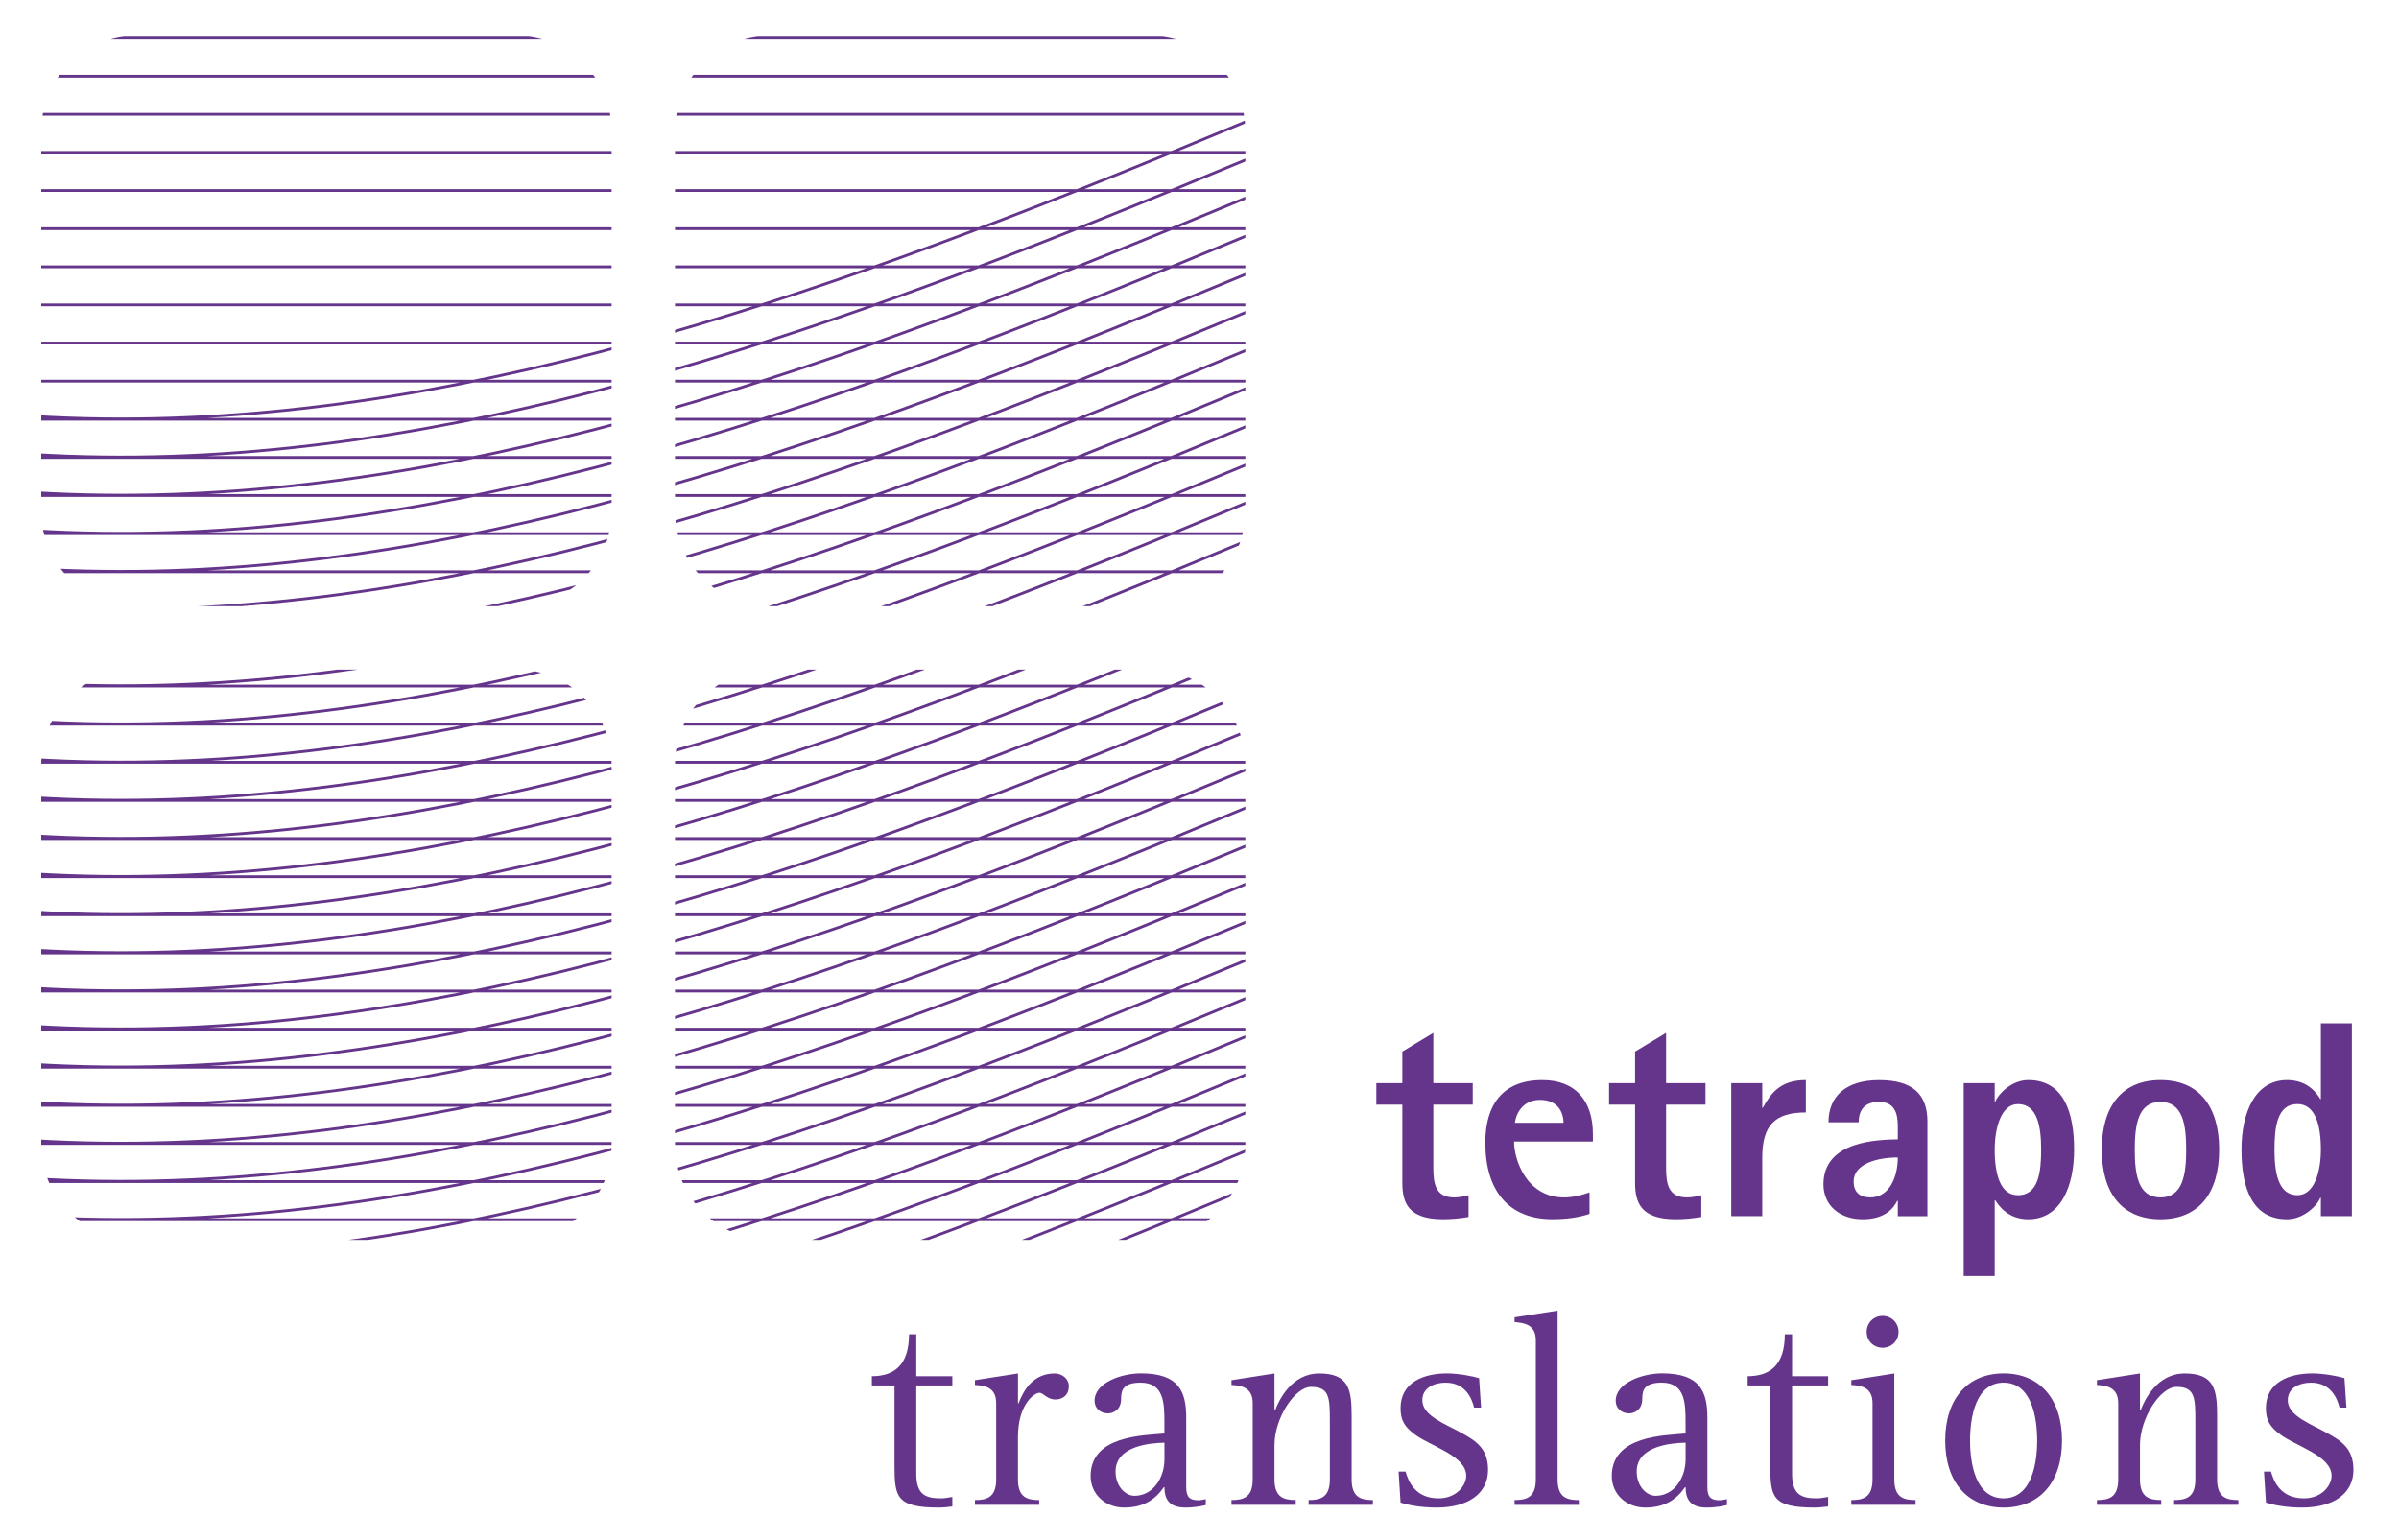
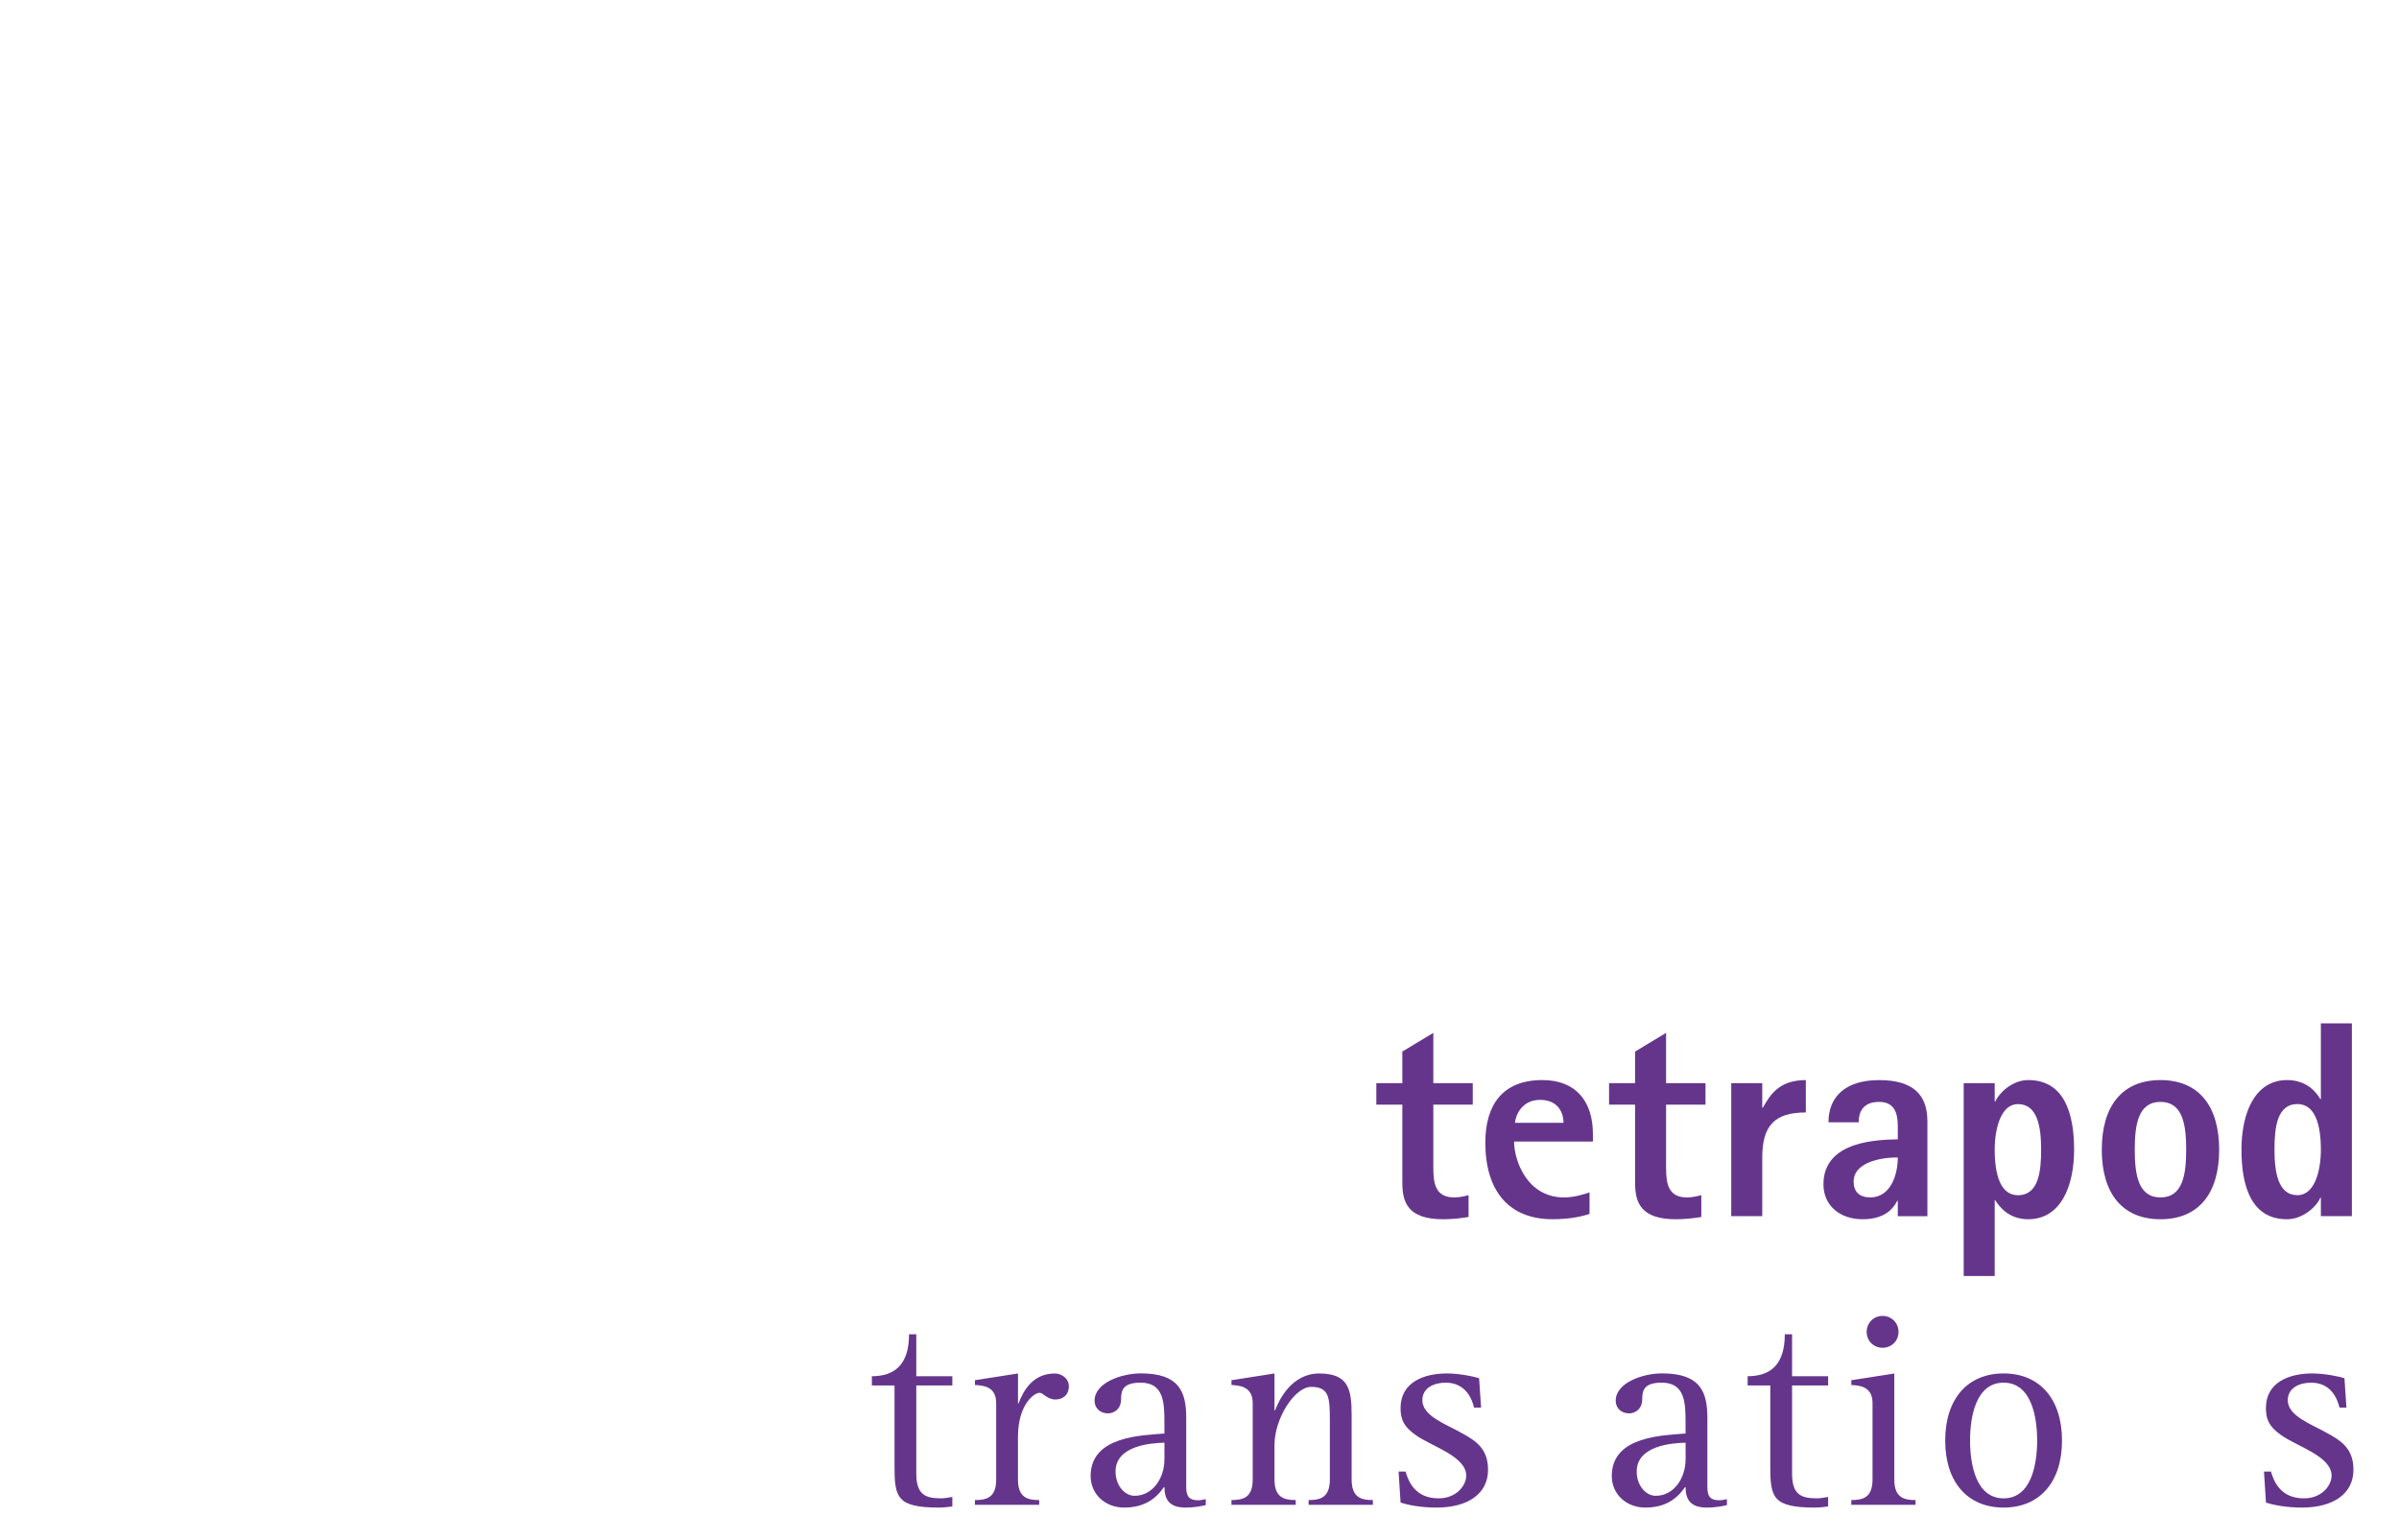
<svg xmlns="http://www.w3.org/2000/svg" id="Logo_Tetrapod_Translations" viewBox="0 0 584.95 375.63">
  <defs>
    <style>.cls-1,.cls-2,.cls-3{fill:none;}.cls-4{fill:#65358c;}.cls-2{clip-path:url(#clippath);}.cls-3{stroke:#65358c;stroke-width:.68px;}</style>
    <clipPath id="clippath">
      <path class="cls-1" d="m125.96,163.28H33.24c-12.8,0-23.18,10.38-23.18,23.18v92.71c0,12.8,10.38,23.18,23.18,23.18h92.71c12.8,0,23.18-10.38,23.18-23.18v-92.71c0-12.8-10.38-23.18-23.18-23.18m0-154.52H33.24c-12.8,0-23.18,10.37-23.18,23.18v92.71c0,12.8,10.38,23.18,23.18,23.18h92.71c12.8,0,23.18-10.38,23.18-23.18V31.94c0-12.8-10.38-23.18-23.18-23.18Zm154.52,154.52h-92.71c-12.8,0-23.18,10.38-23.18,23.18v92.71c0,12.8,10.38,23.18,23.18,23.18h92.71c12.8,0,23.18-10.38,23.18-23.18v-92.71c0-12.8-10.38-23.18-23.18-23.18Zm0-154.52h-92.71c-12.8,0-23.18,10.38-23.18,23.18v92.71c0,12.8,10.38,23.18,23.18,23.18h92.71c12.8,0,23.18-10.38,23.18-23.18V31.94c0-12.8-10.38-23.18-23.18-23.18Z" />
    </clipPath>
  </defs>
  <g id="Icons">
    <g class="cls-2">
-       <path class="cls-3" d="m-194.99,304.25c354.1,298.13,708.21-298.12,1062.31,0m-1062.31-9.29c354.11,298.13,708.21-298.13,1062.31,0m-1062.31-9.3c354.11,298.13,708.21-298.13,1062.31,0m-1062.31-9.29c354.11,298.13,708.21-298.13,1062.31,0m-1062.31-9.3c354.11,298.13,708.21-298.13,1062.31,0m-1062.31-9.29c354.11,298.13,708.21-298.13,1062.31,0m-1062.31-9.3c354.11,298.13,708.21-298.13,1062.31,0m-1062.31-18.59c354.11,298.13,708.21-298.13,1062.31,0m-1062.31,9.3c354.11,298.13,708.21-298.13,1062.31,0m-1062.31-18.59c354.11,298.13,708.21-298.13,1062.31,0m-1062.31-9.3c354.1,298.13,708.21-298.12,1062.31,0m-1062.31-9.29c354.1,298.13,708.21-298.12,1062.31,0m-1062.31-9.29c354.11,298.13,708.21-298.13,1062.31,0m-1062.31-18.59c354.11,298.13,708.21-298.13,1062.31,0m-1062.31,9.3c354.11,298.13,708.21-298.13,1062.31,0m-1062.31-18.59c354.11,298.13,708.21-298.13,1062.31,0m-1062.31-9.29c354.11,298.13,708.21-298.13,1062.31,0m-1062.31-9.3c354.11,298.13,708.21-298.13,1062.31,0m-1062.31-9.29c354.11,298.13,708.21-298.13,1062.31,0m-1062.31-9.3c354.11,298.13,708.21-298.13,1062.31,0m-1062.31-9.29c354.1,298.13,708.21-298.12,1062.31,0m-1062.31-9.29c354.1,298.13,708.21-298.12,1062.31,0m-1062.31-9.29c354.11,298.13,708.21-298.13,1062.31,0M-194.99,81.17c354.11,298.13,708.21-298.13,1062.31,0m-1062.31,9.29c354.11,298.13,708.21-298.13,1062.31,0M-194.99,71.87c354.11,298.13,708.21-298.13,1062.31,0M-194.99,62.58c354.11,298.13,708.21-298.13,1062.31,0M-194.99,53.28c354.11,298.13,708.21-298.13,1062.31,0M-194.99,43.99c354.11,298.13,708.21-298.13,1062.31,0M-194.99,25.39c354.11,298.13,708.21-298.13,1062.31,0M-194.99,34.69c354.11,298.13,708.21-298.13,1062.31,0M-194.99,16.1c354.11,298.13,708.21-298.13,1062.31,0M-195.09,297.44h752.25m-752.25-9.3h752.26m-752.26-9.3h752.26m-752.26-9.29h752.26m-752.26-9.3h752.26m-752.26-9.29h752.26m-752.26-9.29h752.26m-752.26-18.6h752.26m-752.26,9.3h752.26m-752.26-18.59h752.26m-752.26-9.3h752.25m-752.25-9.29h752.25m-752.25-9.3h752.25m-752.25-18.59h752.25m-752.25,9.3h752.25m-752.25-18.59h752.25m-752.25-9.29h752.25m-752.25-9.3h752.25m-752.25-9.29h752.25m-752.25-9.3h752.25m-752.25-9.29h752.25m-752.25-9.3h752.25m-752.25-9.3h752.25m-752.25-18.59h752.25m-752.25,9.3h752.25m-752.25-18.59h752.25m-752.25-9.3h752.25m-752.25-9.3h752.25m-752.25-9.3h752.25M-195.09,18.58h752.25M-195.09,27.87h752.25M-195.09,9.29h752.25" />
-     </g>
+       </g>
  </g>
  <g id="Tetrapod">
    <path class="cls-4" d="m358.08,296.77c-2.04.34-4.16.55-6.2.55-8.59,0-9.95-4.09-9.95-8.93v-19.01h-6.34v-5.25h6.34v-7.7l7.56-4.56v12.26h9.61v5.25h-9.61v15.33c0,3.88.48,7.29,5.11,7.29,1.23,0,2.38-.27,3.48-.55v5.31" />
    <path class="cls-4" d="m387.58,296.02c-2.73.88-5.59,1.29-9.06,1.29-10.49,0-16.35-6.75-16.35-18.67,0-9.06,4.09-15.26,13.9-15.26,8.24,0,12.33,5.25,12.33,13.15v1.84h-19.22c0,4.5,3.07,13.63,12.2,13.63,2.39,0,4.84-.75,6.2-1.23v5.25m-6.34-22.22c0-2.04-1.02-5.59-5.72-5.59-4.43,0-5.93,3.68-6.13,5.59h11.86Z" />
    <path class="cls-4" d="m414.83,296.77c-2.04.34-4.16.55-6.2.55-8.59,0-9.95-4.09-9.95-8.93v-19.01h-6.34v-5.25h6.34v-7.7l7.56-4.56v12.26h9.61v5.25h-9.61v15.33c0,3.88.48,7.29,5.11,7.29,1.23,0,2.38-.27,3.48-.55v5.31" />
    <path class="cls-4" d="m422.13,264.13h7.56v6h.14c1.77-3.13,3.95-6.75,10.49-6.75v7.9c-7.63,0-10.63,3.2-10.63,11.04v14.24h-7.56v-32.44" />
    <path class="cls-4" d="m462.74,292.82h-.14c-1.02,2.11-3.27,4.5-8.45,4.5-5.45,0-9.54-3.27-9.54-8.52,0-10.77,13.63-10.84,18.13-10.97v-3.2c0-3.2-.82-5.93-4.57-5.93-4.16,0-4.97,2.79-4.97,4.98h-7.36c0-6.2,4.09-10.29,12.33-10.29s11.79,3.48,11.79,10.08v23.1h-7.22v-3.75m-6.75-.82c4.91,0,6.75-5.32,6.75-9.75-4.91,0-10.77,1.5-10.77,5.86,0,2.52,1.43,3.88,4.02,3.88Z" />
    <path class="cls-4" d="m478.81,264.13h7.56v4.5h.14c.75-1.84,3.95-5.25,8.04-5.25,8.65,0,11.18,7.9,11.18,16.97s-3.34,16.97-11.18,16.97c-4.7,0-7.02-3-8.04-4.63h-.14v18.47h-7.56v-47.02m13.22,27.32c5.04,0,5.66-5.72,5.66-11.11s-.82-11.11-5.66-11.11c-4.16,0-5.66,6-5.66,11.11,0,6,1.36,11.11,5.66,11.11Z" />
    <path class="cls-4" d="m512.48,280.35c0-10.63,4.97-16.97,14.31-16.97s14.31,6.34,14.31,16.97-4.97,16.97-14.31,16.97-14.31-6.34-14.31-16.97m14.31,11.65c5.45,0,6.27-5.59,6.27-11.65s-.82-11.65-6.27-11.65-6.27,5.59-6.27,11.65.82,11.65,6.27,11.65Z" />
    <path class="cls-4" d="m565.9,292.07h-.14c-.68,1.84-4.02,5.25-8.11,5.25-8.65,0-11.11-7.91-11.11-16.97s3.34-16.97,11.11-16.97c4.84,0,7.16,3,8.11,4.63h.14v-18.47h7.56v47.02h-7.56v-4.5m-5.72-.61c4.22,0,5.72-5.93,5.72-11.11,0-5.99-1.36-11.11-5.72-11.11-4.98,0-5.59,5.72-5.59,11.11s.82,11.11,5.59,11.11Z" />
  </g>
  <g id="Translations">
    <path class="cls-4" d="m232.21,367.36c-1.09.14-2.18.27-3.27.27-10.29,0-10.83-2.52-10.83-10.15v-19.63h-5.52v-2.25c5.52,0,9.06-2.79,9.06-10.22h1.77v10.22h8.79v2.25h-8.79v21.53c0,5.18,2.32,6,6.06,6,.89,0,1.77-.2,2.73-.34v2.32" />
    <path class="cls-4" d="m237.72,365.8c2.86,0,5.18-.61,5.18-5.04v-18.6c0-4.09-3.14-4.29-5.18-4.43v-1.16l10.5-1.64v7.29h.13c1.29-3.41,3.68-7.29,8.86-7.29,1.5,0,3.41,1.09,3.41,3.14s-1.43,3.2-3.27,3.2c-2.04,0-2.93-1.63-3.89-1.63-1.23,0-5.25,2.73-5.25,10.83v10.29c0,4.43,2.32,5.04,5.18,5.04v1.16h-15.67v-1.16" />
    <path class="cls-4" d="m294.01,367.02c-.82.2-2.52.61-4.97.61-3.95,0-5.11-2.04-5.11-4.98h-.14c-2.11,3.07-5.04,4.98-9.68,4.98s-8.18-3.27-8.18-7.7c0-9.88,12.81-9.88,17.99-10.36v-2.59c0-4.77-.07-9.81-5.79-9.81-4.22,0-4.77,1.77-4.77,3.95,0,2.79-2.04,3.54-3.2,3.54-1.84,0-3.27-1.23-3.27-3.07,0-4.43,6.61-6.68,11.31-6.68,9.33,0,11.04,4.5,11.04,10.84v16.9c0,2.38.82,3.2,2.93,3.2.61,0,1.23-.14,1.84-.27v1.43m-10.08-15.2c-3.2.07-11.92.68-11.92,7.02,0,3.54,2.32,5.93,4.63,5.93,4.43,0,7.29-4.29,7.29-8.93v-4.02Z" />
    <path class="cls-4" d="m300.27,365.8c2.86,0,5.18-.61,5.18-5.04v-18.6c0-4.09-3.2-4.29-5.18-4.43v-1.16l10.49-1.64v9h.14c.95-2.52,4.02-9,10.77-9,7.22,0,7.9,3.95,7.9,10.29v15.54c0,4.43,2.32,5.04,5.18,5.04v1.16h-15.67v-1.16c2.86,0,5.18-.61,5.18-5.04v-14.04c0-5.86-.07-8.52-4.57-8.52-4.02,0-8.93,7.7-8.93,14.17v8.38c0,4.43,2.32,5.04,5.18,5.04v1.16h-15.67v-1.16" />
    <path class="cls-4" d="m359.42,343.24c-.54-2.25-2.11-6.07-6.95-6.07-2.52,0-5.66,1.09-5.66,4.29,0,3.88,5.86,5.86,9.68,8.04,3.48,1.91,6.34,3.82,6.34,8.93,0,5.86-4.97,9.2-12.54,9.2-3.82,0-6.95-.61-8.79-1.23l-.48-7.56h1.7c.68,2.38,2.32,6.54,8.04,6.54,4.43,0,6.75-3.2,6.75-5.52,0-4.84-8.72-7.22-12.47-10.02-2.73-1.98-3.54-3.68-3.54-6.47,0-6.34,5.72-8.45,11.31-8.45,2.79,0,6.34.68,7.84,1.16l.48,7.16h-1.7" />
-     <path class="cls-4" d="m369.3,365.8c2.86,0,5.18-.61,5.18-5.04v-33.93c0-4.02-3.13-4.23-5.18-4.43v-1.16l10.49-1.63v41.16c0,4.43,2.32,5.04,5.18,5.04v1.16h-15.67v-1.16" />
    <path class="cls-4" d="m421.08,367.02c-.82.2-2.52.61-4.97.61-3.95,0-5.11-2.04-5.11-4.98h-.14c-2.11,3.07-5.04,4.98-9.68,4.98s-8.18-3.27-8.18-7.7c0-9.88,12.81-9.88,17.99-10.36v-2.59c0-4.77-.07-9.81-5.79-9.81-4.22,0-4.77,1.77-4.77,3.95,0,2.79-2.04,3.54-3.2,3.54-1.84,0-3.27-1.23-3.27-3.07,0-4.43,6.61-6.68,11.31-6.68,9.33,0,11.04,4.5,11.04,10.84v16.9c0,2.38.82,3.2,2.93,3.2.61,0,1.23-.14,1.84-.27v1.43m-10.08-15.2c-3.2.07-11.92.68-11.92,7.02,0,3.54,2.32,5.93,4.63,5.93,4.43,0,7.29-4.29,7.29-8.93v-4.02Z" />
    <path class="cls-4" d="m445.75,367.36c-1.09.14-2.18.27-3.27.27-10.29,0-10.83-2.52-10.83-10.15v-19.63h-5.52v-2.25c5.52,0,9.06-2.79,9.06-10.22h1.77v10.22h8.79v2.25h-8.79v21.53c0,5.18,2.32,6,6.06,6,.89,0,1.77-.2,2.73-.34v2.32" />
    <path class="cls-4" d="m451.4,365.8c2.86,0,5.18-.61,5.18-5.04v-18.6c0-4.09-3.14-4.29-5.18-4.43v-1.16l10.49-1.64v25.83c0,4.43,2.32,5.04,5.18,5.04v1.16h-15.67v-1.16m3.75-41.02c0-2.18,1.7-3.89,3.88-3.89s3.89,1.7,3.89,3.89-1.7,3.88-3.89,3.88-3.88-1.7-3.88-3.88Z" />
    <path class="cls-4" d="m474.3,351.28c0-10.22,5.52-16.36,14.24-16.36s14.24,6.13,14.24,16.36-5.52,16.35-14.24,16.35-14.24-6.13-14.24-16.35m14.24,14.1c6.81,0,8.18-8.45,8.18-14.1s-1.36-14.11-8.18-14.11-8.18,8.45-8.18,14.11,1.37,14.1,8.18,14.1Z" />
-     <path class="cls-4" d="m511.3,365.8c2.86,0,5.18-.61,5.18-5.04v-18.6c0-4.09-3.2-4.29-5.18-4.43v-1.16l10.49-1.64v9h.14c.95-2.52,4.02-9,10.77-9,7.22,0,7.9,3.95,7.9,10.29v15.54c0,4.43,2.32,5.04,5.18,5.04v1.16h-15.67v-1.16c2.86,0,5.18-.61,5.18-5.04v-14.04c0-5.86-.07-8.52-4.57-8.52-4.02,0-8.93,7.7-8.93,14.17v8.38c0,4.43,2.32,5.04,5.18,5.04v1.16h-15.67v-1.16" />
    <path class="cls-4" d="m570.44,343.24c-.55-2.25-2.11-6.07-6.95-6.07-2.52,0-5.66,1.09-5.66,4.29,0,3.88,5.86,5.86,9.67,8.04,3.48,1.91,6.34,3.82,6.34,8.93,0,5.86-4.98,9.2-12.54,9.2-3.81,0-6.95-.61-8.79-1.23l-.48-7.56h1.7c.68,2.38,2.32,6.54,8.04,6.54,4.43,0,6.74-3.2,6.74-5.52,0-4.84-8.72-7.22-12.47-10.02-2.73-1.98-3.54-3.68-3.54-6.47,0-6.34,5.72-8.45,11.31-8.45,2.79,0,6.34.68,7.84,1.16l.48,7.16h-1.7" />
  </g>
</svg>